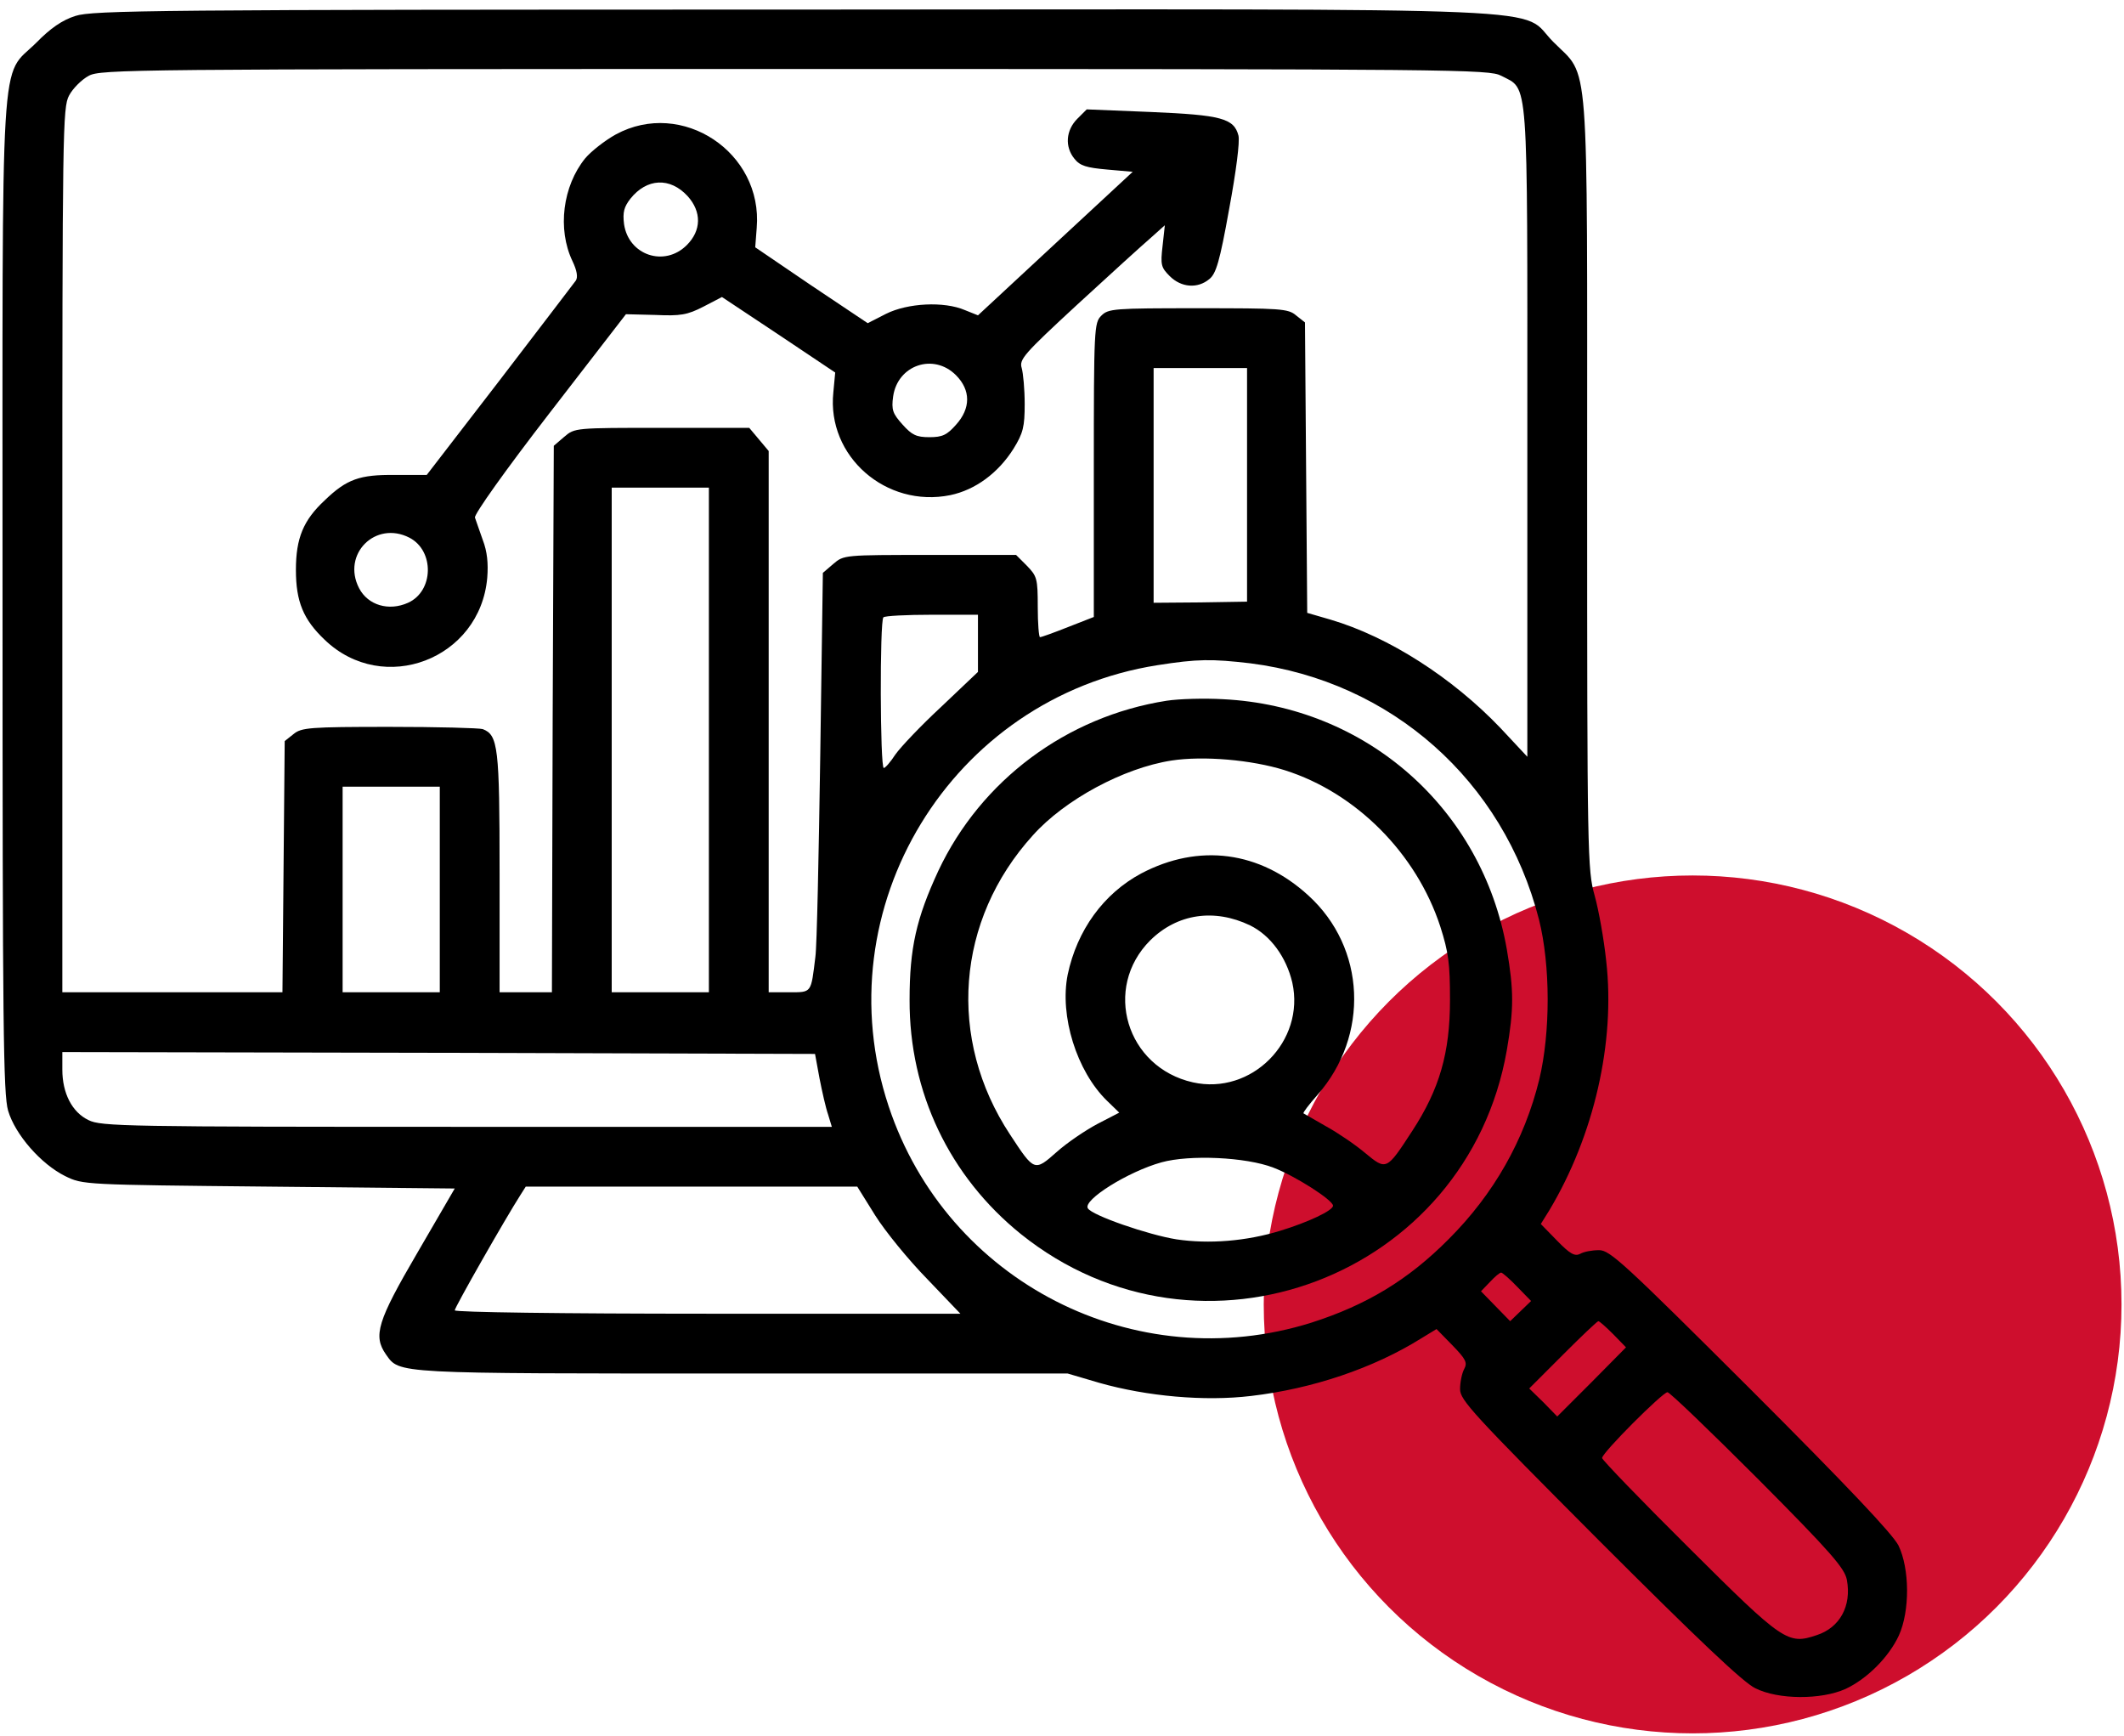
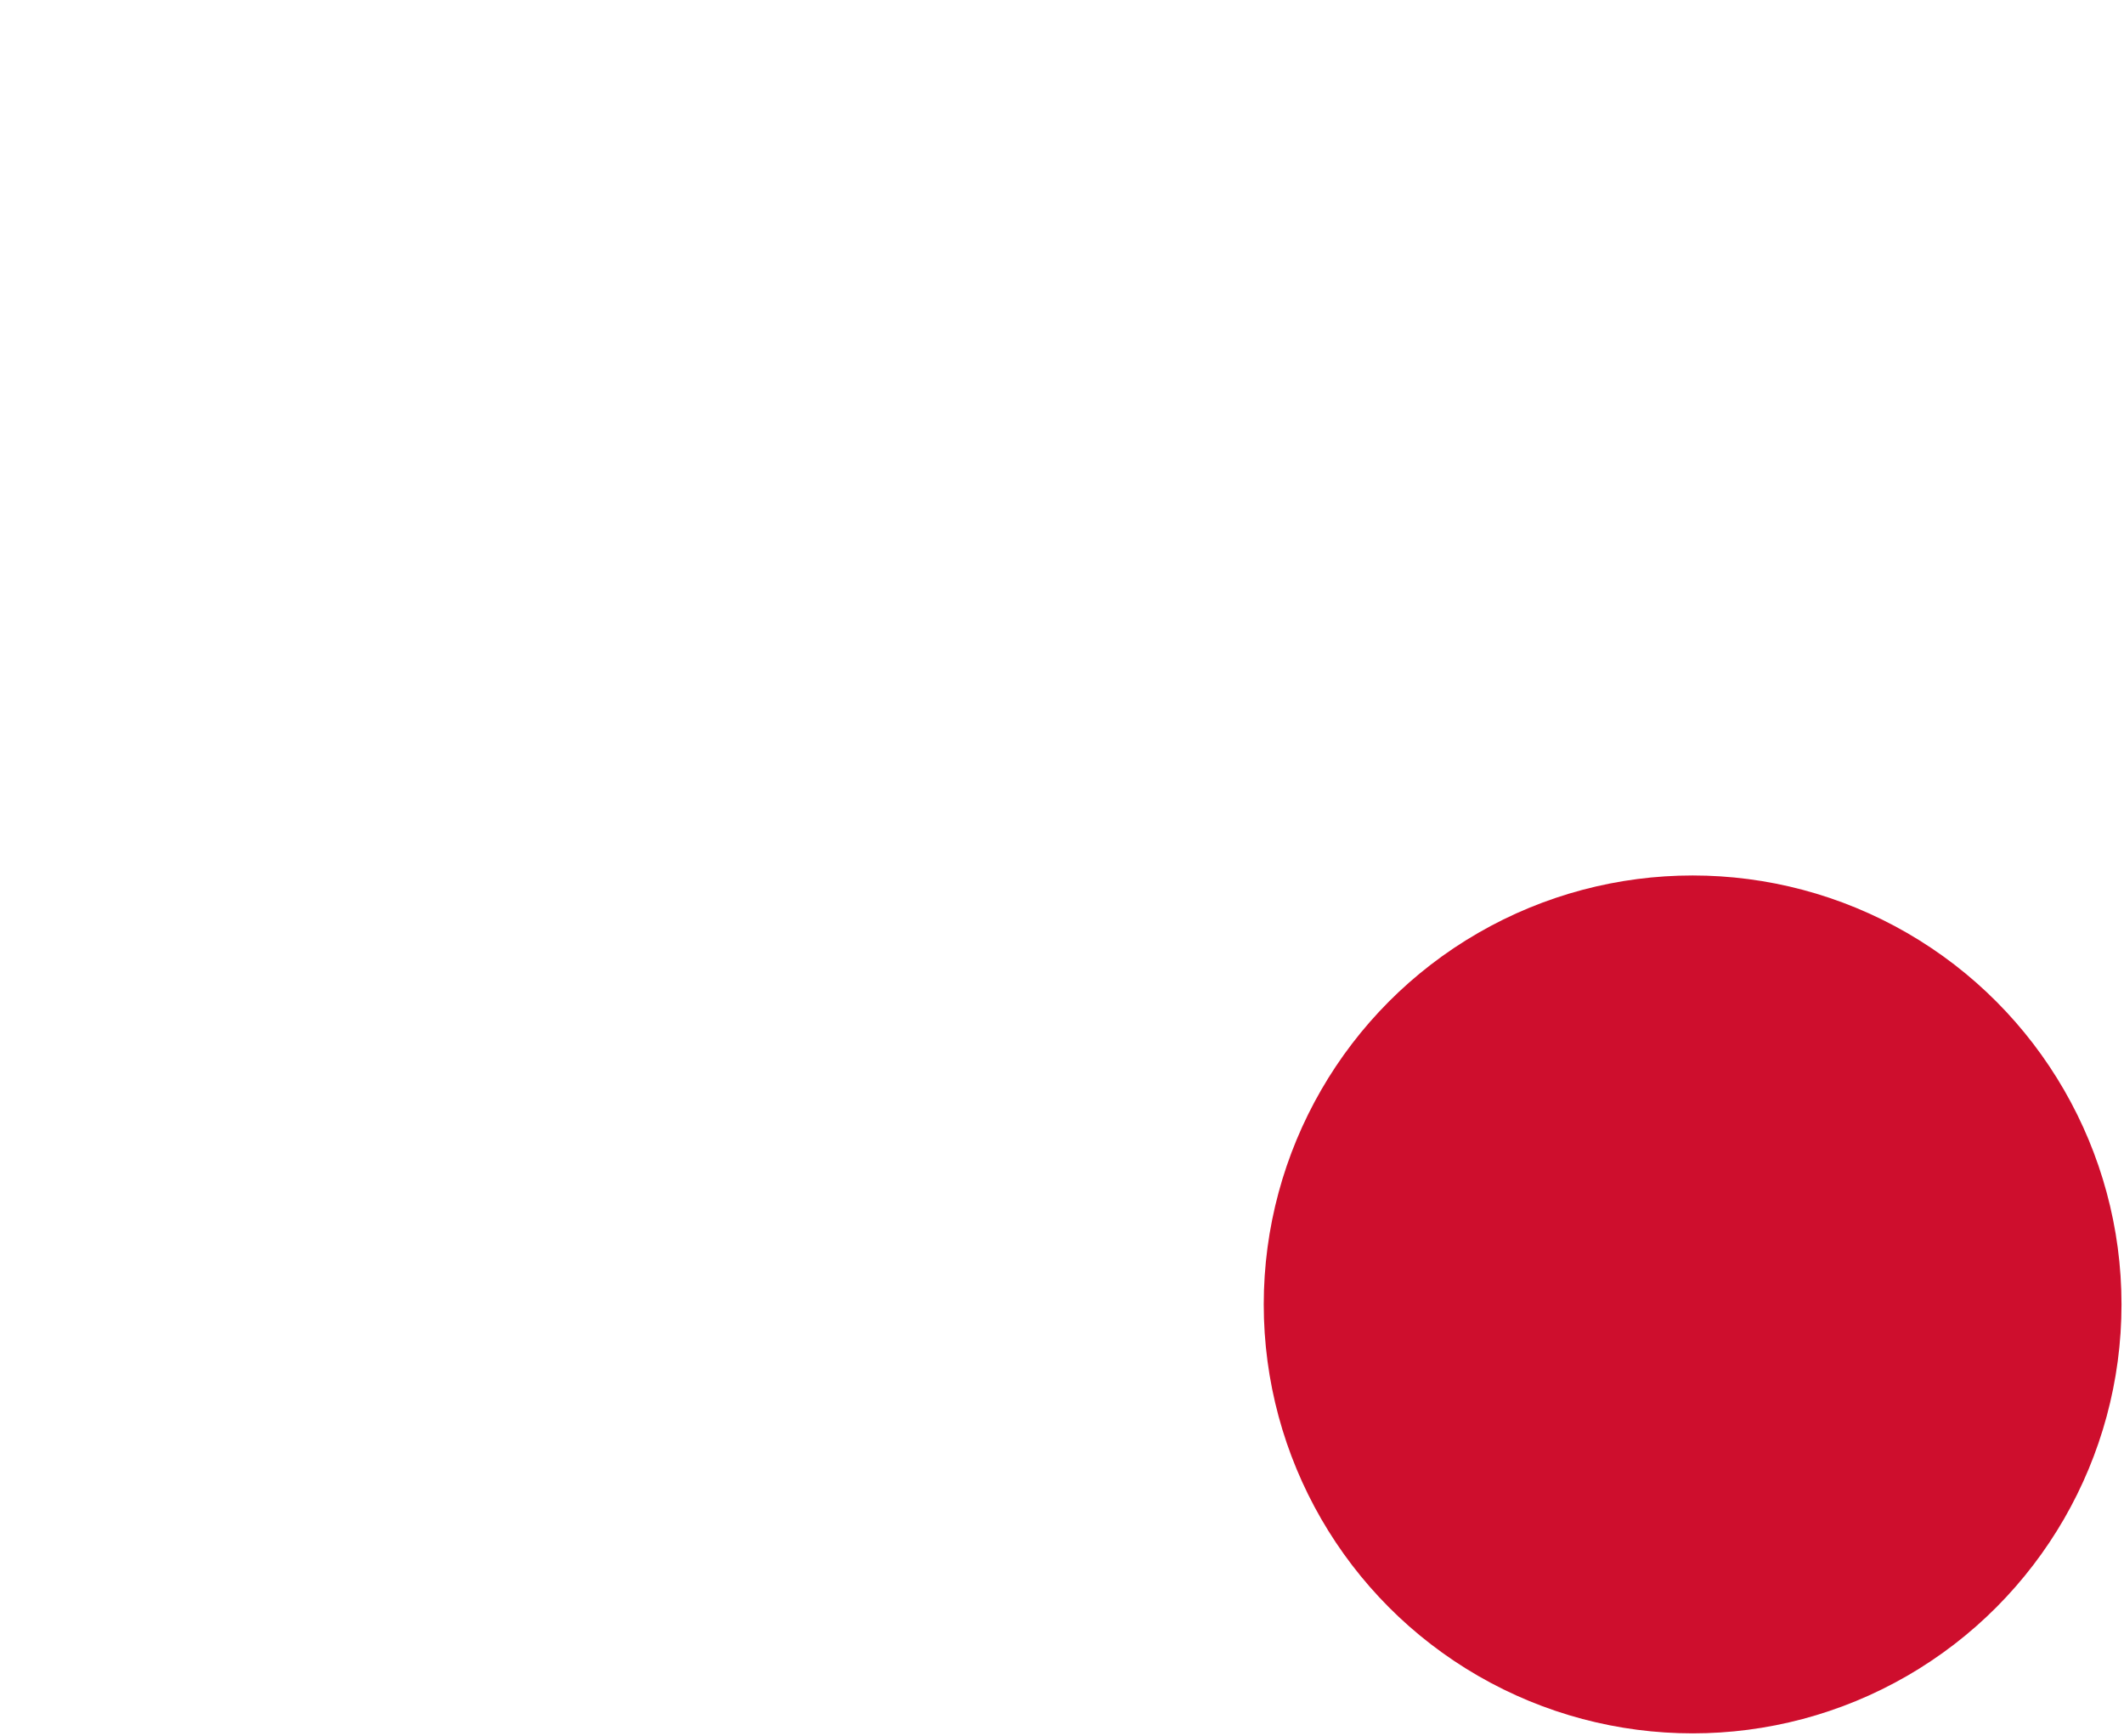
<svg xmlns="http://www.w3.org/2000/svg" width="104" height="85" viewBox="0 0 104 85" fill="none">
  <circle cx="82.878" cy="63.86" r="21" fill="#CE0E2D" />
-   <path d="M3.692 0.78C3.052 0.981 2.466 1.384 1.771 2.097C-0.022 3.873 0.124 1.567 0.124 29.254C0.124 50.298 0.161 53.574 0.398 54.379C0.746 55.55 2.009 56.995 3.198 57.581C4.058 58.002 4.095 58.002 13.171 58.093L22.266 58.185L20.436 61.332C18.478 64.681 18.259 65.395 18.899 66.31C19.576 67.261 19.21 67.243 36.357 67.243H52.277L53.833 67.701C56.157 68.359 58.975 68.616 61.262 68.341C64.245 67.993 67.246 66.987 69.588 65.523L70.338 65.066L71.107 65.852C71.784 66.548 71.857 66.712 71.693 67.023C71.583 67.225 71.491 67.664 71.491 68.012C71.491 68.542 72.114 69.219 78.299 75.423C83.093 80.217 85.362 82.377 85.948 82.651C87.082 83.218 89.168 83.218 90.358 82.688C91.419 82.194 92.481 81.132 92.975 80.071C93.524 78.863 93.505 76.795 92.957 75.661C92.664 75.094 90.468 72.769 85.71 68.012C79.507 61.827 78.829 61.204 78.299 61.204C77.951 61.204 77.549 61.278 77.365 61.387C77.109 61.515 76.871 61.387 76.249 60.747L75.444 59.923L75.865 59.246C78.043 55.605 79.104 51.03 78.646 47.041C78.537 45.998 78.28 44.552 78.079 43.838C77.731 42.594 77.713 41.88 77.713 23.727C77.713 2.171 77.841 3.854 76.066 2.061C74.291 0.304 77.841 0.451 38.845 0.469C7.59 0.469 4.534 0.505 3.692 0.78ZM73.504 3.708C74.859 4.421 74.785 3.433 74.785 21.184V37.049L73.468 35.64C71.107 33.17 67.996 31.175 65.141 30.333L64.007 30.004L63.952 22.904L63.897 15.785L63.458 15.438C63.074 15.108 62.689 15.09 58.664 15.09C54.528 15.09 54.272 15.108 53.924 15.456C53.576 15.804 53.558 16.06 53.558 23.014V30.205L52.295 30.699C51.6 30.974 50.996 31.193 50.923 31.193C50.868 31.193 50.813 30.535 50.813 29.711C50.813 28.32 50.776 28.211 50.282 27.698L49.752 27.168H45.525C41.334 27.168 41.316 27.168 40.803 27.607L40.291 28.046L40.163 36.994C40.09 41.898 39.998 46.327 39.925 46.839C39.705 48.633 39.76 48.578 38.644 48.578H37.638V35.329V22.08L37.162 21.513L36.686 20.946H32.422C28.159 20.946 28.14 20.946 27.628 21.385L27.116 21.824L27.061 35.201L27.024 48.578H25.743H24.462V42.722C24.462 36.573 24.389 35.988 23.639 35.695C23.474 35.64 21.406 35.585 19.064 35.585C15.148 35.585 14.763 35.622 14.379 35.933L13.94 36.281L13.885 42.429L13.83 48.578H8.45H3.052V26.93C3.052 6.325 3.07 5.263 3.381 4.678C3.564 4.33 4.003 3.891 4.351 3.708C4.937 3.397 6.382 3.378 38.919 3.378C71.491 3.378 72.9 3.397 73.504 3.708ZM61.061 23.727V29.455L58.773 29.492L56.486 29.51V23.764V18.018H58.773H61.061V23.727ZM34.71 36.226V48.578H32.331H29.952V36.226V23.874H32.331H34.71V36.226ZM47.885 31.505V32.895L46.092 34.597C45.104 35.512 44.097 36.573 43.841 36.939C43.603 37.305 43.347 37.598 43.274 37.598C43.091 37.598 43.072 30.388 43.255 30.224C43.31 30.15 44.39 30.096 45.634 30.096H47.885V31.505ZM61.225 32.474C68.124 33.353 73.614 38.22 75.353 45.009C75.92 47.26 75.92 50.536 75.371 52.842C74.639 55.824 73.138 58.459 70.942 60.655C68.948 62.668 66.898 63.894 64.208 64.754C55.571 67.463 46.366 62.76 43.512 54.159C40.291 44.46 46.568 34.158 56.669 32.566C58.645 32.255 59.341 32.255 61.225 32.474ZM21.534 43.545V48.578H19.155H16.776V43.545V38.513H19.155H21.534V43.545ZM40.126 52.787C40.254 53.445 40.437 54.251 40.547 54.562L40.73 55.166H22.852C6.199 55.166 4.937 55.147 4.333 54.836C3.528 54.452 3.052 53.519 3.052 52.366V51.506L21.479 51.542L39.907 51.597L40.126 52.787ZM42.853 59.502C43.347 60.289 44.5 61.698 45.397 62.613L47.025 64.315H34.636C27.536 64.315 22.266 64.242 22.266 64.15C22.266 64.004 24.737 59.667 25.487 58.496L25.743 58.093H33.85H41.975L42.853 59.502ZM74.291 62.998L74.968 63.693L74.456 64.187L73.944 64.681L73.23 63.949L72.516 63.217L72.955 62.76C73.193 62.504 73.431 62.302 73.504 62.302C73.559 62.302 73.925 62.613 74.291 62.998ZM78.994 65.322L79.616 65.962L77.933 67.664L76.249 69.347L75.572 68.652L74.877 67.975L76.524 66.328C77.42 65.431 78.207 64.681 78.262 64.681C78.317 64.681 78.646 64.974 78.994 65.322ZM86.076 72.403C89.681 76.027 90.321 76.777 90.431 77.344C90.669 78.625 90.084 79.687 88.949 80.053C87.54 80.528 87.32 80.382 82.709 75.789C80.367 73.465 78.445 71.47 78.445 71.379C78.445 71.123 81.41 68.158 81.647 68.158C81.757 68.158 83.752 70.079 86.076 72.403Z" fill="black" />
-   <path d="M52.753 5.812C52.186 6.38 52.131 7.185 52.607 7.77C52.881 8.118 53.192 8.21 54.217 8.301L55.462 8.411L51.673 11.924L47.886 15.438L47.245 15.181C46.22 14.742 44.445 14.834 43.384 15.364L42.487 15.822L39.724 13.974L36.979 12.107L37.052 11.156C37.363 7.459 33.392 4.824 30.154 6.581C29.623 6.874 28.946 7.404 28.653 7.752C27.555 9.106 27.28 11.211 28.031 12.784C28.25 13.242 28.305 13.571 28.195 13.736C28.104 13.864 26.42 16.06 24.462 18.622L20.894 23.252H19.339C17.618 23.233 16.978 23.453 15.898 24.496C14.855 25.466 14.489 26.344 14.489 27.9C14.489 29.455 14.855 30.333 15.898 31.322C18.771 34.085 23.511 32.273 23.858 28.284C23.913 27.588 23.858 27.003 23.639 26.436C23.474 25.978 23.309 25.484 23.255 25.338C23.218 25.173 24.737 23.032 26.915 20.214L30.648 15.383L32.093 15.419C33.319 15.474 33.649 15.419 34.435 15.017L35.35 14.541L38.132 16.389L40.895 18.238L40.804 19.207C40.474 22.337 43.384 24.88 46.531 24.24C47.758 23.983 48.874 23.16 49.624 21.971C50.1 21.202 50.173 20.891 50.173 19.775C50.173 19.061 50.1 18.274 50.027 18.018C49.898 17.597 50.118 17.341 52.753 14.907C54.345 13.443 55.956 11.979 56.34 11.65L57.035 11.028L56.925 12.034C56.816 12.967 56.852 13.095 57.273 13.516C57.84 14.084 58.646 14.139 59.213 13.663C59.542 13.406 59.725 12.803 60.183 10.241C60.53 8.374 60.713 6.929 60.64 6.636C60.421 5.794 59.798 5.629 56.358 5.483L53.211 5.355L52.753 5.812ZM33.667 9.6C34.362 10.369 34.344 11.284 33.63 11.998C32.532 13.095 30.776 12.492 30.556 10.973C30.483 10.387 30.556 10.131 30.867 9.728C31.672 8.722 32.807 8.667 33.667 9.6ZM46.806 18.366C47.538 19.098 47.538 19.994 46.806 20.799C46.367 21.294 46.147 21.403 45.507 21.403C44.866 21.403 44.647 21.294 44.189 20.781C43.713 20.25 43.64 20.067 43.732 19.409C43.951 17.872 45.708 17.268 46.806 18.366ZM20.052 26.326C21.278 26.966 21.242 28.943 19.979 29.51C19.046 29.931 18.021 29.638 17.582 28.796C16.722 27.131 18.387 25.466 20.052 26.326Z" fill="black" />
-   <path d="M57.127 34.305C52.223 35.073 48.032 38.203 45.946 42.631C44.867 44.955 44.537 46.419 44.537 48.944C44.519 53.482 46.495 57.6 49.99 60.418C58.774 67.463 71.84 62.522 73.78 51.415C74.127 49.402 74.127 48.487 73.78 46.474C72.572 39.575 66.899 34.579 59.89 34.231C58.975 34.177 57.731 34.213 57.127 34.305ZM62.91 37.708C66.387 38.806 69.351 41.771 70.522 45.358C70.925 46.62 70.998 47.169 70.998 48.944C70.998 51.543 70.486 53.318 69.15 55.367C67.887 57.307 67.887 57.307 66.844 56.447C66.368 56.044 65.508 55.459 64.941 55.148C64.374 54.818 63.861 54.526 63.825 54.507C63.788 54.471 64.099 54.068 64.502 53.611C67.064 50.701 66.881 46.401 64.063 43.839C61.684 41.661 58.701 41.277 55.883 42.759C54.035 43.747 52.735 45.541 52.278 47.718C51.875 49.731 52.717 52.439 54.199 53.885L54.803 54.471L53.742 55.02C53.156 55.331 52.26 55.934 51.747 56.392C50.649 57.362 50.649 57.362 49.46 55.55C46.367 50.866 46.806 45.046 50.576 40.892C52.132 39.154 55.005 37.599 57.365 37.233C58.92 36.995 61.281 37.196 62.91 37.708ZM61.208 45.303C62.214 45.797 62.983 46.858 63.276 48.102C63.916 50.975 61.281 53.629 58.408 52.988C55.151 52.256 53.98 48.377 56.322 46.035C57.64 44.735 59.451 44.461 61.208 45.303ZM62.343 57.161C63.404 57.563 65.27 58.753 65.27 59.027C65.27 59.265 64.063 59.832 62.69 60.253C61.025 60.766 59.195 60.912 57.603 60.674C56.23 60.455 53.467 59.503 53.266 59.155C53.01 58.753 55.224 57.362 56.871 56.904C58.262 56.52 61.007 56.648 62.343 57.161Z" fill="black" />
</svg>